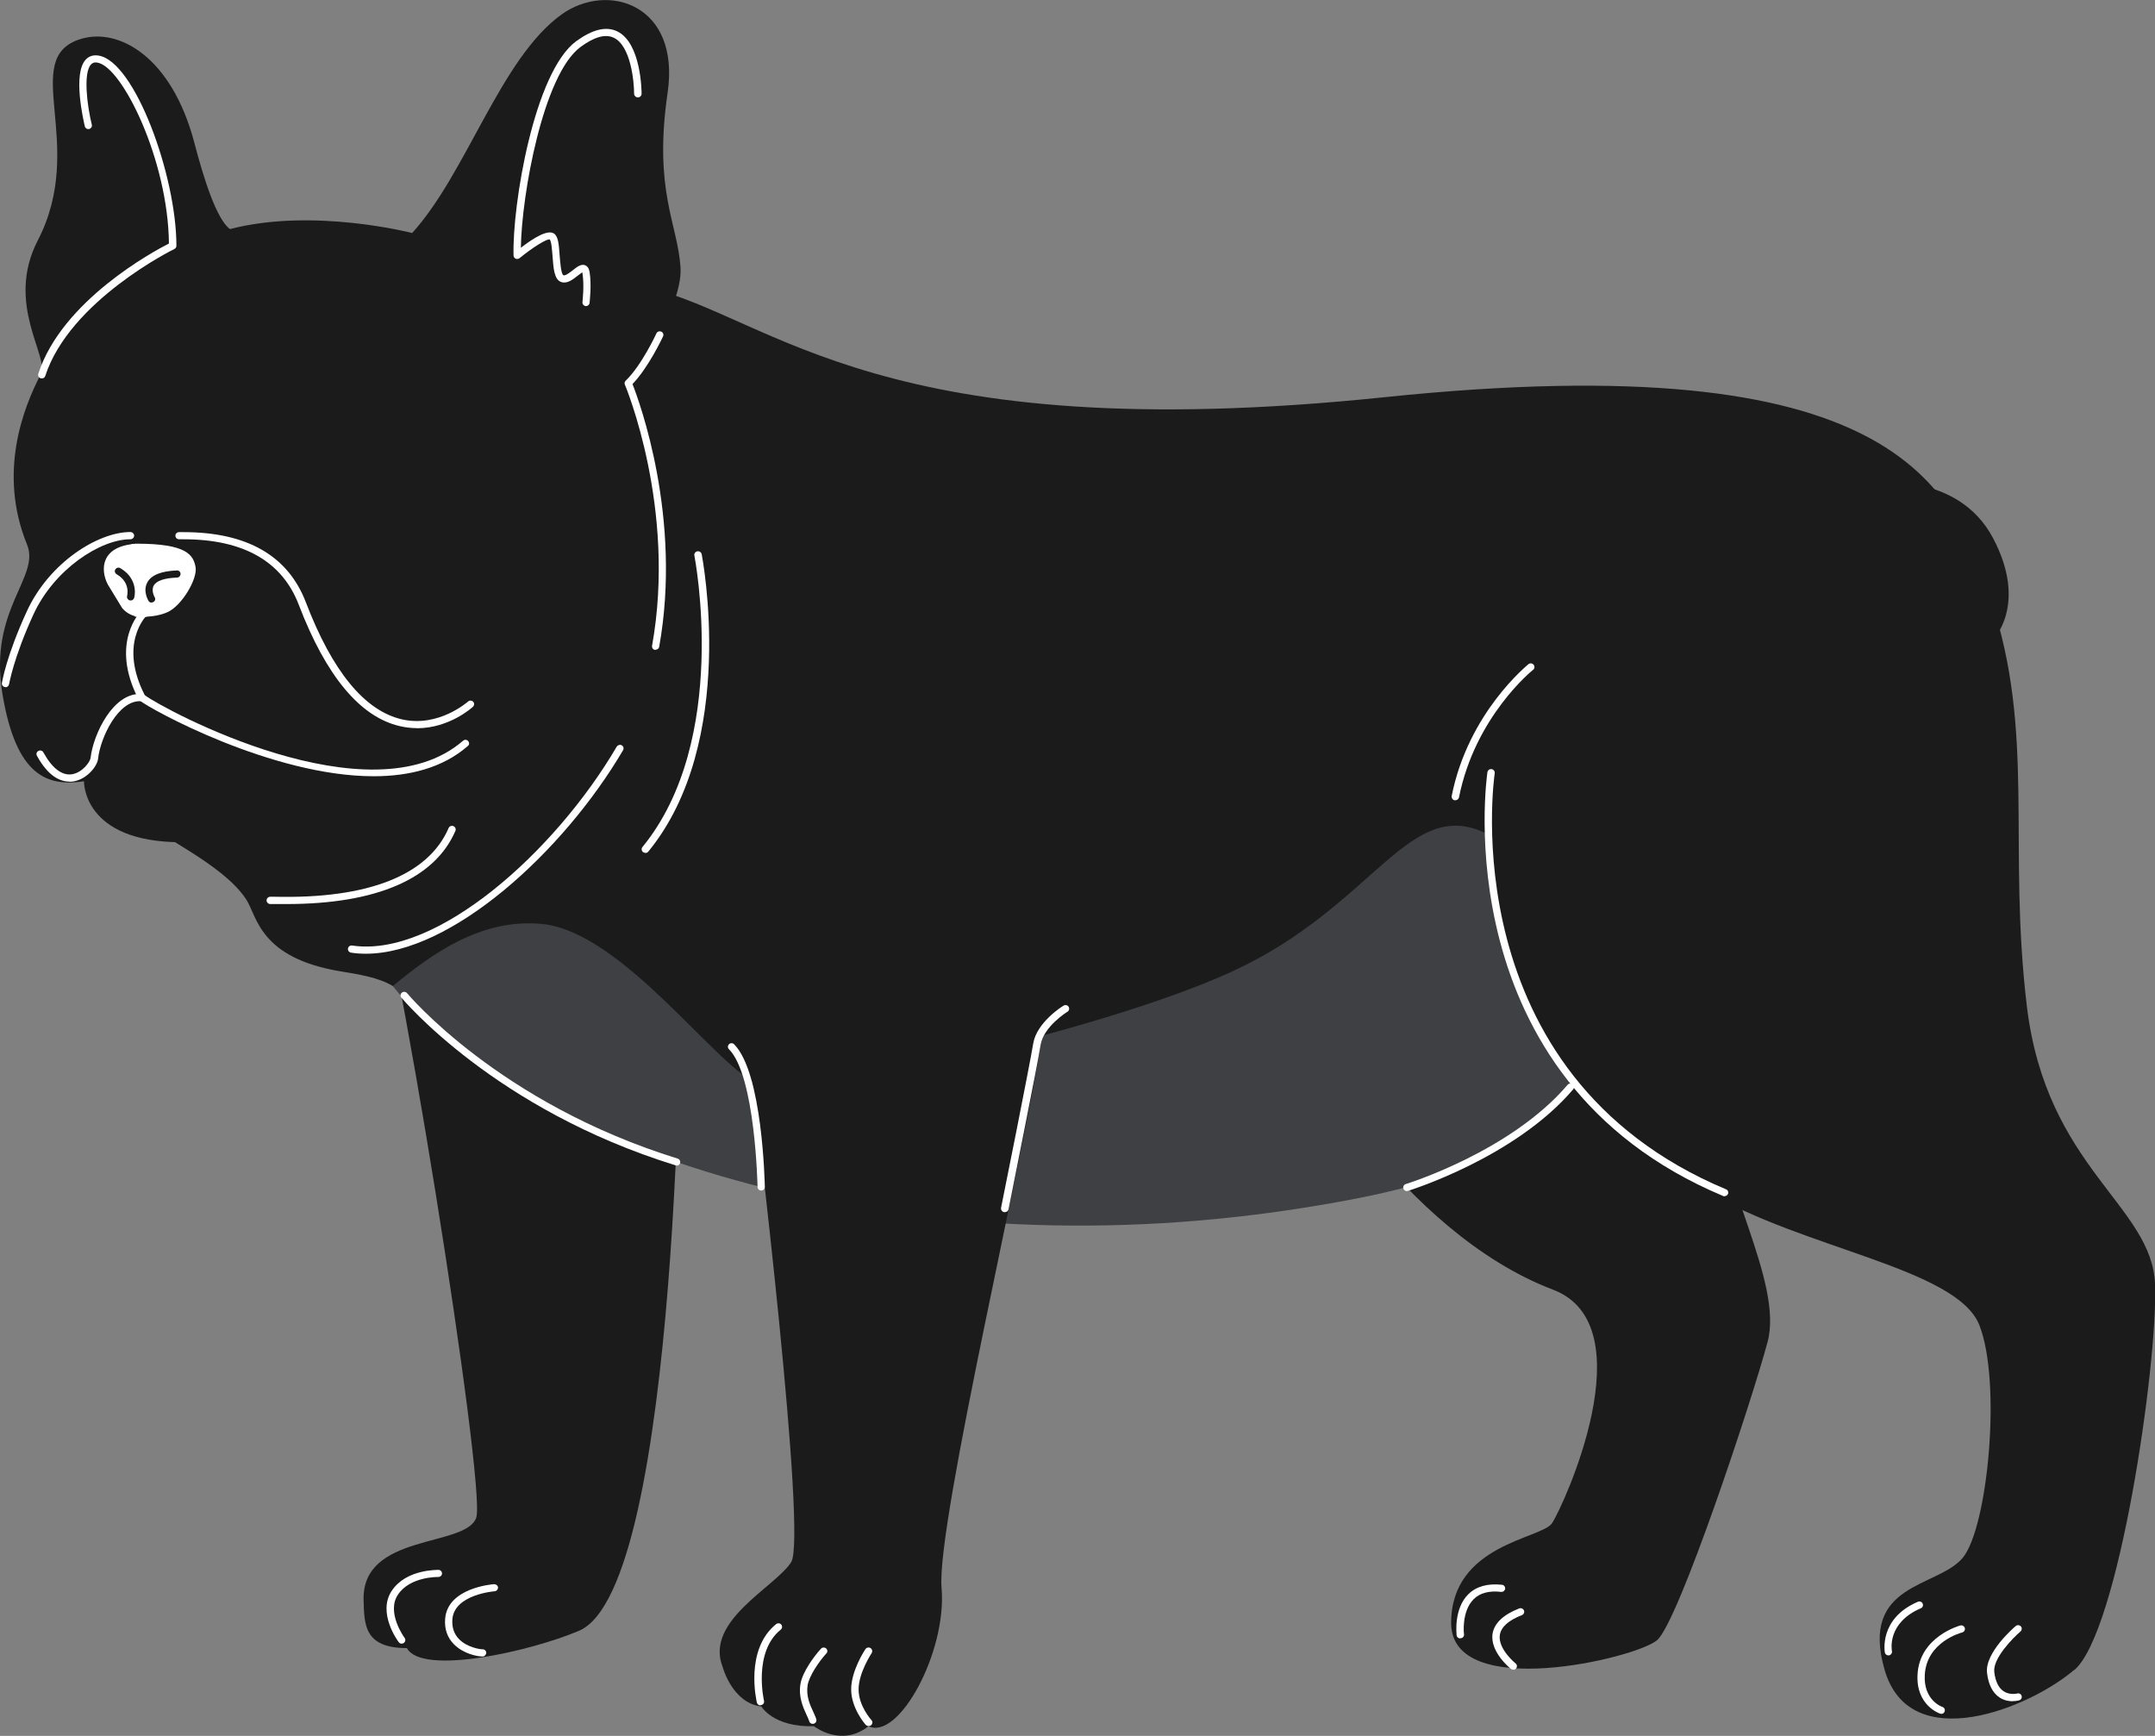
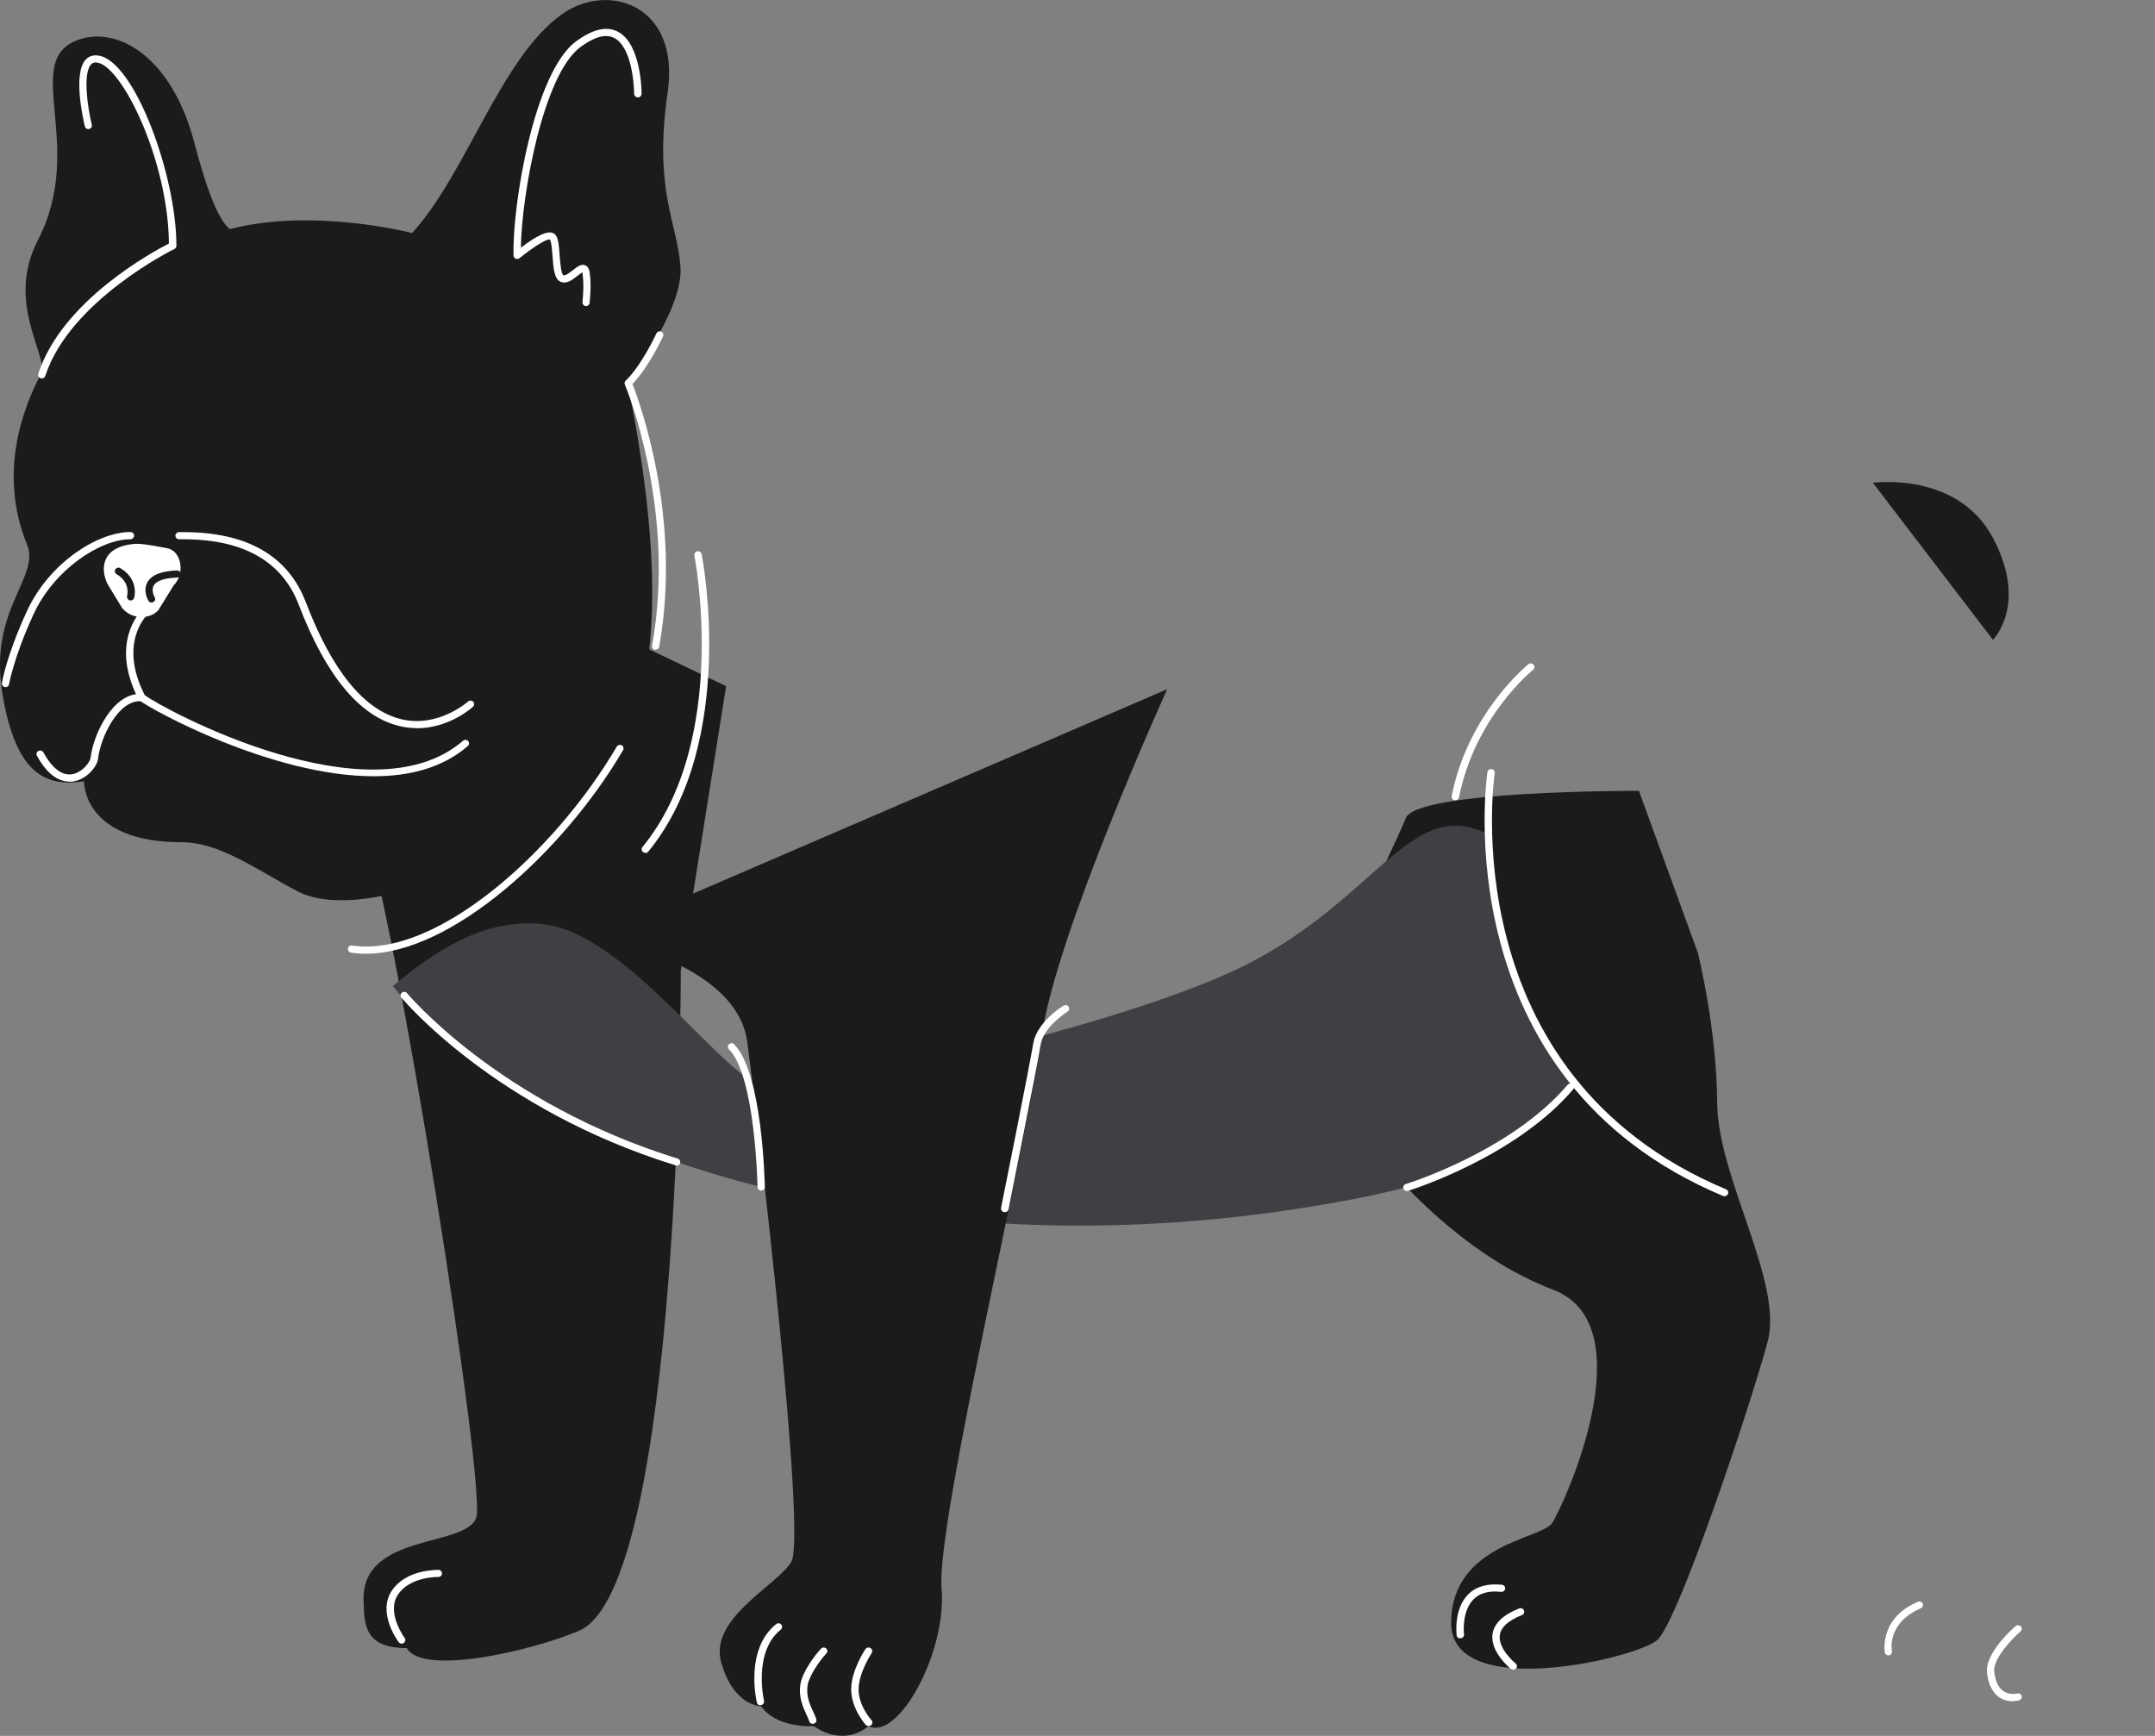
<svg xmlns="http://www.w3.org/2000/svg" fill="none" viewBox="0 0 36 29" height="29" width="36">
  <rect x="0" y="0" width="36" height="29" fill="#808080" stroke="none" />
  <g clip-path="url(#clip0_3614_5671)">
    <path fill="#1B1B1B" d="M31.289 8.065C31.289 8.065 32.702 7.87 33.293 8.987C33.884 10.101 33.293 10.689 33.293 10.689L31.289 8.068V8.065Z" />
    <path fill="#1B1B1B" d="M21.691 17.425C21.691 17.425 23.392 20.574 25.945 21.546C27.514 22.143 26.106 25.183 25.927 25.447C25.748 25.711 24.242 25.797 24.242 27.114C24.242 28.431 27.322 27.708 27.682 27.401C28.04 27.094 29.259 23.422 29.528 22.419C29.798 21.417 28.691 19.673 28.686 18.42C28.678 17.166 28.364 15.92 28.364 15.92L27.379 13.212C27.379 13.212 23.662 13.199 23.483 13.669C23.304 14.138 21.691 17.427 21.691 17.427V17.425Z" />
    <path fill="#1B1B1B" d="M11.373 16.237C11.373 16.237 11.373 26.523 9.672 27.244C8.858 27.589 7.049 27.997 6.797 27.533C6.074 27.533 6.087 27.127 6.074 26.739C6.035 25.604 7.785 25.858 7.956 25.353C8.127 24.851 6.608 15.26 6.048 13.697C5.833 13.095 3.492 10.963 3.492 10.963L5.208 8.152L12.13 11.463L11.37 16.235L11.373 16.237Z" />
-     <path fill="white" d="M8.055 27.673C7.975 27.673 7.744 27.63 7.586 27.472C7.474 27.361 7.423 27.216 7.436 27.046C7.474 26.526 8.224 26.467 8.255 26.465C8.286 26.465 8.317 26.488 8.32 26.52C8.32 26.553 8.296 26.581 8.262 26.584C8.255 26.584 7.588 26.637 7.557 27.053C7.547 27.188 7.586 27.302 7.674 27.389C7.806 27.52 8.014 27.553 8.058 27.553C8.094 27.551 8.12 27.576 8.123 27.609C8.123 27.642 8.099 27.67 8.065 27.673C8.063 27.673 8.06 27.673 8.055 27.673Z" />
    <path fill="white" d="M6.71 27.459C6.692 27.459 6.674 27.452 6.661 27.434C6.645 27.414 6.3 26.944 6.544 26.576C6.785 26.213 7.303 26.229 7.324 26.226C7.358 26.226 7.384 26.254 7.384 26.287C7.384 26.32 7.355 26.345 7.322 26.345C7.316 26.345 6.85 26.335 6.648 26.64C6.448 26.939 6.756 27.358 6.759 27.363C6.78 27.389 6.772 27.427 6.746 27.447C6.736 27.454 6.723 27.459 6.71 27.459Z" />
-     <path fill="#1B1B1B" d="M34.651 27.896C33.904 28.536 31.903 29.353 31.483 27.896C31.063 26.437 32.367 26.528 32.787 26.026C33.207 25.523 33.44 23.094 33.067 22.14C32.693 21.183 30.096 20.859 28.514 19.902C26.93 18.945 26.547 15.854 26.547 15.854C26.498 15.846 26.443 15.844 26.381 15.846C25.233 15.884 22.448 17.874 20.317 18.481C18.085 19.12 15.667 19.305 11.475 18.757C9.269 18.471 7.776 17.219 6.562 16.473C6.332 16.331 5.984 16.275 5.686 16.227C4.333 16.001 4.297 15.311 4.115 15.029C3.716 14.412 2.549 13.935 2.591 13.798C3.49 10.768 8.82 4.322 10.822 4.802C12.919 5.304 14.702 7.512 23.125 6.636C31.664 5.748 32.621 8.108 33.258 10.014C34.005 12.238 33.536 14.118 33.86 16.816C34.187 19.514 35.955 20.138 36.001 21.46C36.048 22.782 35.395 27.262 34.653 27.899L34.651 27.896Z" />
    <path fill="#1B1B1B" d="M6.886 3.893C6.886 3.893 5.232 3.464 3.842 3.827C3.619 3.667 3.404 2.987 3.246 2.383C2.87 0.954 1.986 0.454 1.346 0.652C0.309 0.972 1.463 2.408 0.631 4.017C0.081 5.081 0.833 5.966 0.682 6.251C0.389 6.811 -0.038 7.898 0.452 9.098C0.675 9.646 -0.191 10.177 0.039 11.583C0.27 12.986 0.802 13.141 1.403 13.052C1.403 13.052 1.375 14.07 3.031 14.07C3.679 14.07 4.296 14.537 4.968 14.889C6.181 15.524 9.429 14.044 10.354 12.504C11.28 10.963 10.806 7.976 10.482 6.39C10.482 6.39 11.415 5.187 11.368 4.464C11.321 3.738 10.914 3.185 11.153 1.548C11.368 0.066 10.145 -0.307 9.382 0.241C8.361 0.974 7.796 2.893 6.883 3.895L6.886 3.893Z" />
    <path fill="#3F4043" d="M26.298 18.1C25.119 19.237 24.709 19.722 21.692 20.191C14.705 21.277 8.639 19.079 6.562 16.473C7.234 15.917 8.048 15.341 9.051 15.435C10.417 15.567 12.014 17.894 12.688 18.12C13.357 18.349 18.342 17.25 20.561 16.24C22.967 15.146 23.529 13.258 24.857 13.938C24.857 13.938 24.909 14.811 25.155 15.775C25.328 16.46 25.974 17.666 26.298 18.102V18.1Z" />
    <path fill="white" d="M9.792 5.114C9.792 5.114 9.787 5.114 9.785 5.114C9.751 5.109 9.728 5.081 9.73 5.048C9.73 5.045 9.764 4.769 9.73 4.563C9.73 4.558 9.73 4.553 9.728 4.55C9.707 4.563 9.673 4.588 9.65 4.606C9.569 4.67 9.476 4.743 9.38 4.713C9.258 4.677 9.245 4.482 9.23 4.276C9.222 4.182 9.212 4.025 9.183 4C9.134 3.987 8.898 4.134 8.68 4.312C8.662 4.327 8.636 4.33 8.615 4.322C8.595 4.312 8.579 4.292 8.579 4.269C8.556 3.426 8.924 1.203 9.626 0.688C9.899 0.49 10.127 0.434 10.313 0.525C10.713 0.721 10.718 1.53 10.718 1.566C10.718 1.601 10.689 1.627 10.656 1.627C10.622 1.627 10.593 1.599 10.593 1.566C10.593 1.353 10.534 0.766 10.256 0.632C10.116 0.563 9.93 0.614 9.699 0.784C9.072 1.244 8.714 3.259 8.701 4.139C8.924 3.967 9.17 3.817 9.269 3.913C9.326 3.969 9.336 4.083 9.349 4.266C9.357 4.363 9.372 4.586 9.414 4.599C9.448 4.609 9.523 4.55 9.572 4.512C9.642 4.456 9.709 4.406 9.774 4.431C9.834 4.454 9.844 4.52 9.849 4.543C9.886 4.764 9.849 5.048 9.849 5.06C9.847 5.091 9.818 5.114 9.79 5.114H9.792Z" />
    <path fill="white" d="M0.094 11.479C0.094 11.479 0.089 11.479 0.084 11.479C0.05 11.474 0.027 11.443 0.032 11.41C0.035 11.392 0.107 10.956 0.447 10.215C0.823 9.395 1.639 8.888 2.178 8.888C2.212 8.888 2.241 8.915 2.241 8.948C2.241 8.981 2.212 9.009 2.178 9.009C1.673 9.009 0.903 9.514 0.558 10.266C0.226 10.989 0.154 11.425 0.151 11.431C0.146 11.461 0.12 11.481 0.092 11.481L0.094 11.479Z" />
    <path fill="#1B1B1B" d="M9.898 15.653C9.898 15.653 12.299 16.037 12.483 17.405C12.667 18.773 13.481 25.678 13.217 26.097C12.952 26.515 11.765 27.076 12.073 27.85C12.073 27.85 12.232 28.452 12.719 28.508C12.719 28.508 12.916 28.858 13.598 28.838C13.598 28.838 14.051 29.198 14.508 28.838C15.013 29.081 15.822 27.594 15.729 26.528C15.635 25.462 17.183 18.968 17.406 17.3C17.629 15.633 19.498 11.514 19.498 11.514L9.901 15.651L9.898 15.653Z" />
    <path fill="white" d="M12.704 28.49C12.675 28.49 12.652 28.472 12.644 28.444C12.636 28.409 12.439 27.556 12.966 27.132C12.991 27.112 13.03 27.114 13.051 27.14C13.072 27.165 13.069 27.203 13.043 27.224C12.577 27.599 12.761 28.406 12.763 28.414C12.771 28.447 12.75 28.477 12.717 28.485C12.711 28.485 12.706 28.485 12.704 28.485V28.49Z" />
    <path fill="white" d="M13.577 28.799C13.551 28.799 13.525 28.782 13.518 28.754C13.51 28.726 13.494 28.69 13.473 28.647C13.416 28.523 13.336 28.35 13.372 28.132C13.406 27.927 13.611 27.655 13.715 27.543C13.738 27.518 13.777 27.518 13.8 27.538C13.826 27.561 13.829 27.599 13.805 27.622C13.671 27.769 13.518 28.003 13.492 28.15C13.463 28.332 13.53 28.48 13.585 28.596C13.606 28.645 13.626 28.685 13.637 28.723C13.645 28.756 13.626 28.787 13.593 28.797C13.588 28.797 13.582 28.797 13.577 28.797V28.799Z" />
    <path fill="white" d="M14.509 28.835C14.491 28.835 14.475 28.827 14.462 28.815C14.452 28.805 14.219 28.536 14.219 28.223C14.219 27.911 14.447 27.564 14.457 27.551C14.475 27.523 14.514 27.515 14.543 27.533C14.571 27.551 14.579 27.589 14.561 27.617C14.561 27.619 14.343 27.944 14.343 28.223C14.343 28.503 14.556 28.733 14.558 28.736C14.582 28.761 14.576 28.799 14.553 28.82C14.543 28.83 14.527 28.835 14.514 28.835H14.509Z" />
    <path fill="white" d="M10.952 10.857C10.952 10.857 10.944 10.857 10.942 10.857C10.908 10.852 10.887 10.821 10.893 10.788C11.305 8.497 10.449 6.449 10.439 6.426C10.428 6.403 10.434 6.378 10.452 6.36C10.719 6.104 10.963 5.576 10.965 5.571C10.978 5.54 11.014 5.527 11.046 5.54C11.077 5.553 11.09 5.588 11.077 5.619C11.066 5.642 10.835 6.137 10.566 6.416C10.68 6.705 11.398 8.652 11.012 10.806C11.007 10.834 10.981 10.854 10.952 10.854V10.857Z" />
    <path fill="white" d="M11.304 19.47C11.304 19.47 11.291 19.47 11.286 19.468C8.26 18.534 6.721 16.684 6.705 16.666C6.684 16.641 6.687 16.603 6.715 16.582C6.741 16.562 6.78 16.567 6.801 16.593C6.816 16.61 8.336 18.432 11.322 19.356C11.353 19.366 11.371 19.399 11.361 19.432C11.353 19.458 11.33 19.473 11.304 19.473V19.47Z" />
    <path fill="white" d="M23.504 19.899C23.478 19.899 23.455 19.884 23.444 19.856C23.434 19.826 23.452 19.79 23.486 19.78C23.504 19.775 25.238 19.237 26.187 18.123C26.208 18.097 26.247 18.095 26.273 18.115C26.299 18.136 26.301 18.174 26.28 18.199C25.308 19.341 23.54 19.889 23.522 19.894C23.517 19.894 23.509 19.897 23.504 19.897V19.899Z" />
    <path fill="white" d="M28.809 19.986C28.809 19.986 28.793 19.986 28.785 19.98C24.101 18.016 24.84 12.951 24.848 12.9C24.853 12.867 24.884 12.844 24.918 12.849C24.951 12.854 24.975 12.885 24.97 12.918C24.962 12.968 24.236 17.943 28.835 19.869C28.866 19.881 28.879 19.917 28.866 19.948C28.855 19.97 28.832 19.983 28.809 19.983V19.986Z" />
    <path fill="white" d="M6.114 15.933C6.028 15.933 5.948 15.928 5.865 15.915C5.831 15.91 5.808 15.879 5.813 15.846C5.818 15.813 5.85 15.79 5.883 15.796C7.286 16.006 9.271 14.235 10.303 12.473C10.321 12.446 10.358 12.435 10.386 12.451C10.415 12.466 10.425 12.504 10.409 12.532C9.414 14.227 7.542 15.933 6.111 15.933H6.114Z" />
    <path fill="white" d="M25.279 27.893C25.266 27.893 25.25 27.888 25.24 27.881C25.224 27.868 24.887 27.594 24.934 27.292C24.963 27.117 25.113 26.975 25.377 26.871C25.409 26.858 25.445 26.873 25.458 26.904C25.471 26.934 25.455 26.97 25.424 26.982C25.201 27.069 25.077 27.18 25.056 27.31C25.017 27.543 25.315 27.787 25.318 27.789C25.344 27.81 25.349 27.848 25.326 27.873C25.313 27.888 25.297 27.896 25.279 27.896V27.893Z" />
    <path fill="white" d="M24.392 27.371C24.361 27.371 24.335 27.348 24.333 27.317C24.333 27.3 24.281 26.876 24.53 26.632C24.662 26.503 24.849 26.45 25.09 26.475C25.123 26.477 25.147 26.508 25.144 26.541C25.139 26.574 25.11 26.597 25.077 26.594C24.877 26.571 24.721 26.612 24.618 26.716C24.413 26.919 24.454 27.3 24.457 27.302C24.462 27.335 24.436 27.366 24.403 27.368C24.403 27.368 24.397 27.368 24.395 27.368L24.392 27.371Z" />
    <path fill="white" d="M33.624 28.421C33.562 28.421 33.481 28.409 33.406 28.36C33.289 28.284 33.217 28.145 33.194 27.947C33.155 27.609 33.65 27.183 33.673 27.165C33.699 27.142 33.738 27.147 33.759 27.17C33.782 27.196 33.777 27.234 33.754 27.254C33.624 27.366 33.289 27.706 33.315 27.932C33.334 28.091 33.388 28.201 33.474 28.256C33.575 28.322 33.697 28.292 33.697 28.292C33.73 28.282 33.764 28.302 33.772 28.332C33.782 28.363 33.761 28.398 33.73 28.406C33.728 28.406 33.684 28.419 33.624 28.419V28.421Z" />
-     <path fill="white" d="M32.427 28.63C32.427 28.63 32.414 28.63 32.409 28.627C32.403 28.627 32.004 28.49 32.033 27.975C32.066 27.338 32.743 27.157 32.748 27.155C32.779 27.147 32.813 27.165 32.823 27.198C32.831 27.231 32.813 27.262 32.779 27.272C32.756 27.277 32.183 27.432 32.154 27.982C32.131 28.409 32.445 28.515 32.447 28.515C32.479 28.525 32.497 28.558 32.486 28.591C32.479 28.617 32.455 28.632 32.429 28.632L32.427 28.63Z" />
    <path fill="white" d="M31.546 27.655C31.518 27.655 31.492 27.635 31.487 27.607C31.487 27.602 31.381 27.041 32.039 26.759C32.07 26.746 32.106 26.759 32.119 26.79C32.132 26.82 32.119 26.855 32.088 26.868C31.52 27.112 31.601 27.564 31.606 27.584C31.611 27.617 31.59 27.647 31.557 27.655C31.552 27.655 31.549 27.655 31.544 27.655H31.546Z" />
    <path fill="white" d="M0.697 6.322C0.697 6.322 0.684 6.322 0.679 6.319C0.647 6.309 0.629 6.276 0.64 6.243C1.036 5.02 2.568 4.198 2.822 4.068C2.809 2.68 2.042 1.112 1.627 1.046C1.568 1.035 1.539 1.058 1.521 1.076C1.386 1.218 1.456 1.769 1.534 2.084C1.542 2.117 1.521 2.147 1.49 2.155C1.456 2.162 1.425 2.142 1.417 2.111C1.397 2.023 1.21 1.231 1.433 0.995C1.487 0.936 1.563 0.914 1.648 0.929C2.249 1.023 2.947 2.931 2.947 4.106C2.947 4.129 2.934 4.149 2.913 4.16C2.895 4.167 1.166 5.022 0.756 6.281C0.749 6.307 0.725 6.322 0.699 6.322H0.697Z" />
    <path fill="white" d="M6.963 12.164C6.873 12.164 6.779 12.154 6.681 12.131C6.017 11.979 5.447 11.296 4.991 10.103C4.713 9.377 4.065 9.009 3.064 9.009C3.052 9.009 3.039 9.009 3.028 9.009C3.013 9.009 3 9.009 2.989 9.009C2.956 9.009 2.93 8.981 2.93 8.948C2.93 8.915 2.958 8.89 2.992 8.89C3.007 8.89 3.028 8.89 3.054 8.89H3.067C4.125 8.89 4.812 9.283 5.11 10.063C5.551 11.215 6.09 11.872 6.712 12.017C7.329 12.159 7.814 11.722 7.819 11.72C7.845 11.697 7.881 11.7 7.904 11.722C7.928 11.748 7.925 11.783 7.902 11.806C7.884 11.824 7.503 12.166 6.966 12.166L6.963 12.164Z" />
-     <path fill="white" d="M2.253 10.301C2.253 10.301 2.569 10.332 2.802 10.225C3.036 10.118 3.303 9.672 3.267 9.474C3.23 9.276 3.129 9.08 2.271 9.083C1.786 9.083 2.253 10.301 2.253 10.301Z" />
    <path fill="white" d="M2.64 10.202L2.9 9.781C3.102 9.575 3.029 9.19 2.78 9.157C2.78 9.157 2.399 9.078 2.272 9.085C1.686 9.121 1.671 9.512 1.8 9.763L2.041 10.159C2.21 10.357 2.5 10.344 2.638 10.202H2.64Z" />
    <path fill="#1B1B1B" d="M2.184 10.03C2.184 10.03 2.173 10.03 2.165 10.03C2.134 10.019 2.114 9.986 2.124 9.956C2.124 9.946 2.184 9.73 1.948 9.593C1.919 9.575 1.909 9.54 1.927 9.512C1.945 9.484 1.981 9.474 2.01 9.492C2.264 9.639 2.272 9.882 2.241 9.989C2.233 10.014 2.21 10.032 2.181 10.032L2.184 10.03Z" />
    <path fill="#1B1B1B" d="M2.534 10.068C2.513 10.068 2.493 10.057 2.482 10.04C2.477 10.032 2.381 9.875 2.462 9.728C2.529 9.606 2.695 9.54 2.954 9.53C2.99 9.527 3.016 9.555 3.016 9.588C3.016 9.621 2.99 9.649 2.957 9.649C2.747 9.657 2.612 9.702 2.568 9.783C2.521 9.867 2.583 9.976 2.583 9.976C2.602 10.004 2.591 10.042 2.563 10.057C2.552 10.063 2.542 10.065 2.532 10.065L2.534 10.068Z" />
    <path fill="white" d="M6.242 12.968C4.544 12.968 2.516 11.852 2.33 11.7C2.325 11.694 2.319 11.687 2.314 11.682C1.827 10.74 2.343 10.22 2.366 10.197C2.389 10.174 2.428 10.174 2.452 10.197C2.475 10.22 2.475 10.258 2.452 10.281C2.431 10.301 1.982 10.761 2.418 11.613C2.734 11.852 6.19 13.717 7.735 12.375C7.761 12.352 7.8 12.354 7.82 12.38C7.844 12.405 7.841 12.443 7.815 12.463C7.395 12.829 6.838 12.968 6.242 12.968Z" />
    <path fill="white" d="M1.158 13.057C1.005 13.057 0.806 12.971 0.617 12.626C0.601 12.598 0.611 12.56 0.642 12.545C0.671 12.529 0.71 12.54 0.725 12.57C0.873 12.839 1.042 12.966 1.213 12.933C1.381 12.9 1.506 12.727 1.513 12.661C1.558 12.268 1.892 11.555 2.372 11.595C2.405 11.598 2.431 11.626 2.429 11.659C2.426 11.692 2.395 11.717 2.364 11.715C1.98 11.682 1.677 12.319 1.638 12.677C1.625 12.798 1.459 13.011 1.239 13.052C1.215 13.057 1.189 13.06 1.161 13.06L1.158 13.057Z" />
    <path fill="white" d="M10.781 14.248C10.768 14.248 10.755 14.242 10.742 14.235C10.716 14.214 10.711 14.176 10.732 14.151C12.199 12.359 11.605 9.311 11.6 9.281C11.592 9.248 11.616 9.217 11.649 9.21C11.683 9.205 11.714 9.225 11.722 9.258C11.727 9.289 12.334 12.392 10.83 14.227C10.817 14.242 10.802 14.25 10.783 14.25L10.781 14.248Z" />
    <path fill="white" d="M16.786 20.25C16.786 20.25 16.778 20.25 16.773 20.25C16.739 20.244 16.718 20.211 16.723 20.178C16.729 20.156 17.208 17.762 17.26 17.435C17.317 17.08 17.747 16.811 17.766 16.801C17.794 16.783 17.833 16.79 17.851 16.818C17.869 16.846 17.861 16.884 17.833 16.902C17.828 16.902 17.431 17.153 17.384 17.455C17.333 17.785 16.866 20.105 16.848 20.201C16.843 20.229 16.817 20.25 16.788 20.25H16.786Z" />
-     <path fill="white" d="M4.782 15.103C4.715 15.103 4.648 15.103 4.58 15.103C4.552 15.103 4.531 15.103 4.515 15.103C4.482 15.103 4.453 15.075 4.453 15.042C4.453 15.009 4.482 14.981 4.515 14.981C4.531 14.981 4.554 14.981 4.583 14.981C6.151 15.019 7.154 14.621 7.494 13.834C7.507 13.803 7.543 13.788 7.574 13.801C7.605 13.813 7.621 13.849 7.608 13.88C7.263 14.681 6.289 15.103 4.785 15.103H4.782Z" />
    <path fill="white" d="M24.313 13.369C24.313 13.369 24.305 13.369 24.3 13.369C24.266 13.364 24.246 13.331 24.251 13.298C24.528 11.902 25.524 11.106 25.534 11.095C25.56 11.075 25.599 11.078 25.62 11.106C25.64 11.131 25.638 11.169 25.612 11.189C25.601 11.197 24.642 11.969 24.373 13.321C24.367 13.349 24.341 13.369 24.313 13.369Z" />
    <path fill="white" d="M12.717 19.889C12.683 19.889 12.657 19.864 12.655 19.831C12.655 19.813 12.618 17.971 12.178 17.529C12.154 17.506 12.154 17.468 12.178 17.445C12.201 17.422 12.24 17.422 12.263 17.445C12.738 17.922 12.774 19.752 12.777 19.828C12.777 19.861 12.751 19.889 12.717 19.889Z" />
  </g>
  <defs>
    <clipPath id="clip0_3614_5671">
      <rect fill="white" height="29" width="36" />
    </clipPath>
  </defs>
</svg>